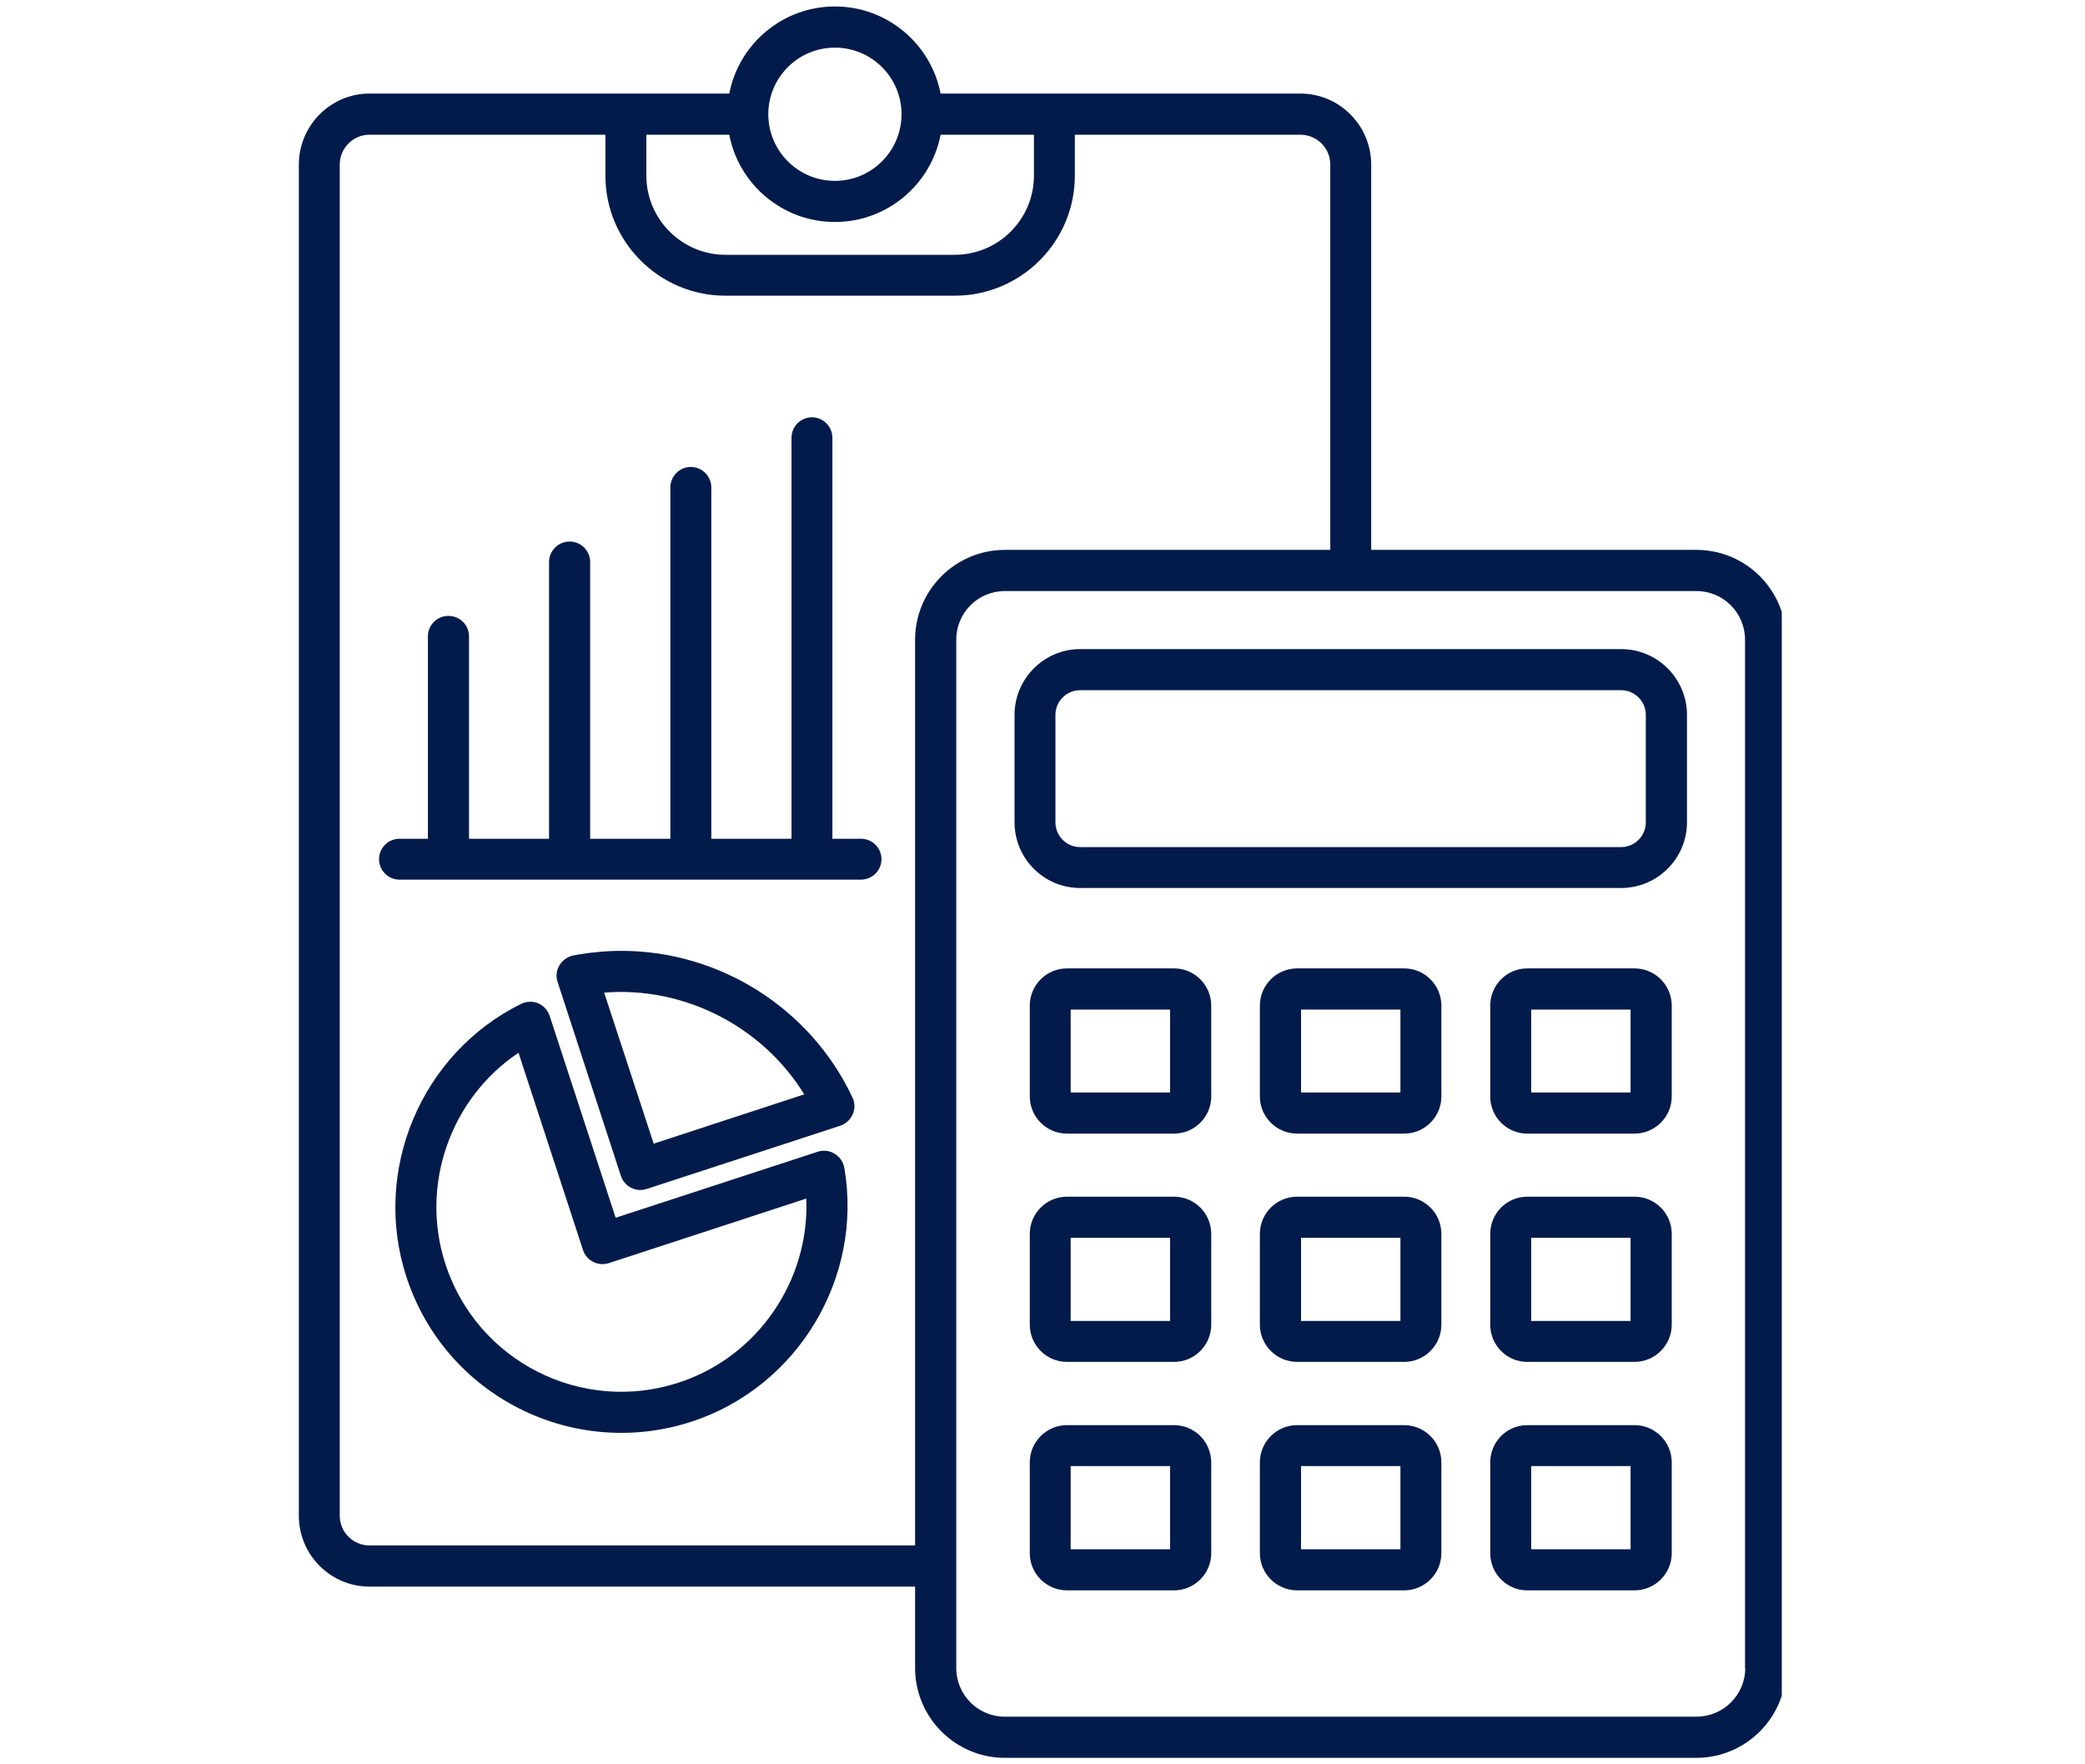
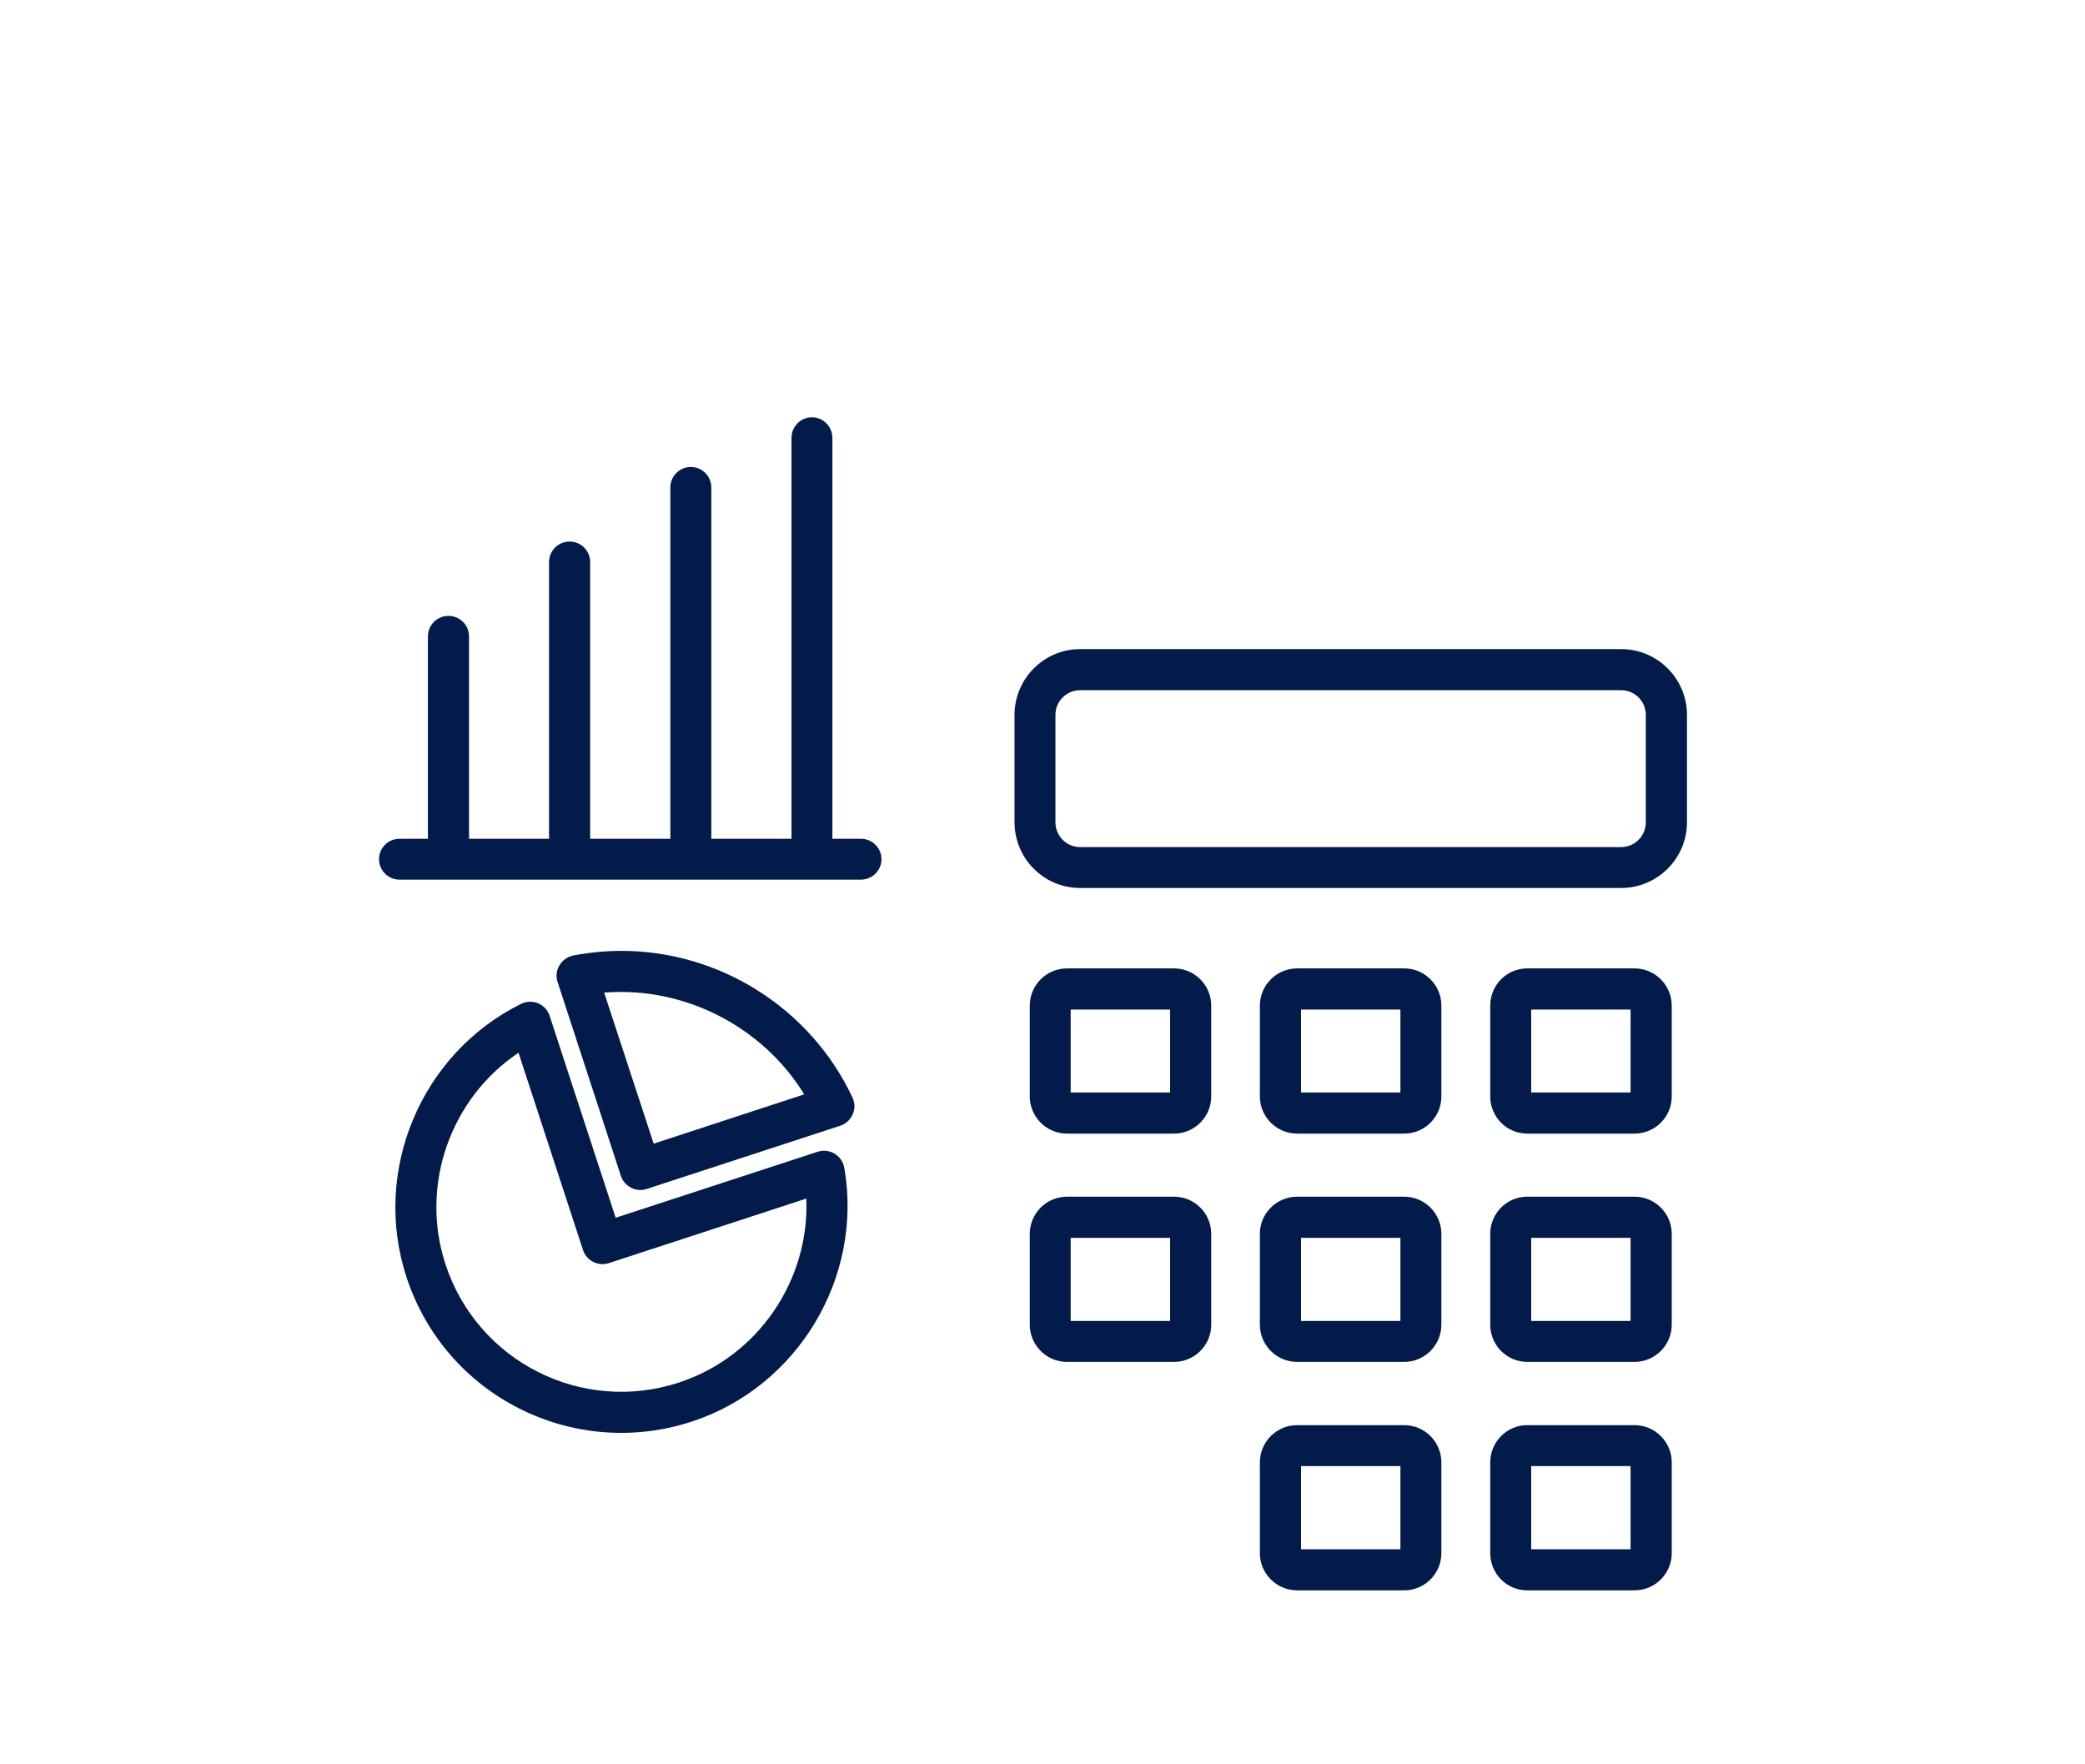
<svg xmlns="http://www.w3.org/2000/svg" width="52" zoomAndPan="magnify" viewBox="0 0 39 33" height="44" preserveAspectRatio="xMidYMid meet" version="1.0">
  <defs>
    <clipPath id="285f4e9eb4">
-       <path d="M 5.578 0 L 33.328 0 L 33.328 33 L 5.578 33 Z M 5.578 0 " clip-rule="nonzero" />
-     </clipPath>
+       </clipPath>
  </defs>
  <path fill="#021b4b" d="M 15.609 21.578 C 15.516 21.52 15.398 21.508 15.293 21.543 L 11.516 22.777 L 10.281 19 C 10.246 18.895 10.168 18.809 10.066 18.766 C 9.965 18.723 9.848 18.727 9.746 18.777 C 7.875 19.703 6.953 21.898 7.602 23.883 C 8.332 26.121 10.73 27.312 12.938 26.59 C 14.922 25.941 16.148 23.898 15.793 21.844 C 15.773 21.73 15.707 21.637 15.609 21.578 Z M 12.699 25.859 C 10.891 26.453 8.93 25.473 8.332 23.645 C 7.848 22.164 8.43 20.539 9.699 19.691 L 10.906 23.383 C 10.973 23.582 11.188 23.691 11.391 23.625 L 15.082 22.418 C 15.145 23.945 14.18 25.375 12.699 25.859 Z M 12.699 25.859 " fill-opacity="1" fill-rule="nonzero" />
  <path fill="#021b4b" d="M 11.625 17.785 C 11.324 17.785 11.02 17.816 10.723 17.871 C 10.613 17.895 10.52 17.961 10.465 18.055 C 10.406 18.148 10.395 18.266 10.43 18.367 L 11.613 21.992 C 11.668 22.156 11.816 22.258 11.98 22.258 C 12.02 22.258 12.059 22.25 12.098 22.238 L 15.719 21.055 C 15.824 21.02 15.906 20.941 15.949 20.844 C 15.996 20.742 15.992 20.625 15.945 20.527 C 15.164 18.863 13.465 17.785 11.625 17.785 Z M 12.227 21.391 L 11.301 18.566 C 12.801 18.445 14.266 19.203 15.043 20.469 Z M 12.227 21.391 " fill-opacity="1" fill-rule="nonzero" />
  <path fill="#021b4b" d="M 16.102 15.688 L 15.57 15.688 L 15.57 8.191 C 15.57 7.977 15.398 7.805 15.188 7.805 C 14.977 7.805 14.805 7.977 14.805 8.191 L 14.805 15.688 L 13.305 15.688 L 13.305 9.117 C 13.305 8.906 13.133 8.734 12.922 8.734 C 12.711 8.734 12.539 8.906 12.539 9.117 L 12.539 15.688 L 11.039 15.688 L 11.039 10.512 C 11.039 10.301 10.867 10.129 10.656 10.129 C 10.441 10.129 10.27 10.301 10.27 10.512 L 10.27 15.688 L 8.773 15.688 L 8.773 11.902 C 8.773 11.691 8.602 11.52 8.387 11.52 C 8.176 11.52 8.004 11.691 8.004 11.902 L 8.004 15.688 L 7.473 15.688 C 7.262 15.688 7.09 15.859 7.09 16.07 C 7.09 16.281 7.262 16.453 7.473 16.453 L 16.102 16.453 C 16.316 16.453 16.488 16.281 16.488 16.07 C 16.488 15.859 16.316 15.688 16.102 15.688 Z M 16.102 15.688 " fill-opacity="1" fill-rule="nonzero" />
  <g clip-path="url(#285f4e9eb4)">
    <path fill="#021b4b" d="M 31.73 10.285 L 25.648 10.285 L 25.648 3.078 C 25.648 2.348 25.055 1.75 24.324 1.75 L 19.727 1.75 C 19.727 1.75 19.723 1.75 19.723 1.75 L 17.594 1.75 C 17.414 0.824 16.598 0.121 15.617 0.121 C 14.637 0.121 13.82 0.824 13.641 1.75 L 6.91 1.75 C 6.184 1.75 5.59 2.348 5.59 3.078 L 5.59 28.352 C 5.59 29.082 6.184 29.676 6.91 29.676 L 17.117 29.676 L 17.117 31.199 C 17.117 32.125 17.871 32.879 18.797 32.879 L 31.73 32.879 C 32.656 32.879 33.41 32.125 33.41 31.199 L 33.41 11.965 C 33.41 11.039 32.66 10.285 31.73 10.285 Z M 12.09 2.52 L 13.641 2.52 C 13.82 3.449 14.637 4.152 15.617 4.152 C 16.598 4.152 17.414 3.449 17.594 2.52 L 19.34 2.52 L 19.34 3.285 C 19.34 4.102 18.676 4.766 17.855 4.766 L 13.57 4.766 C 12.758 4.766 12.09 4.102 12.09 3.285 Z M 15.617 0.891 C 16.305 0.891 16.863 1.449 16.863 2.137 C 16.863 2.824 16.305 3.383 15.617 3.383 C 14.93 3.383 14.371 2.824 14.371 2.137 C 14.371 1.449 14.93 0.891 15.617 0.891 Z M 6.91 28.906 C 6.605 28.906 6.355 28.656 6.355 28.352 L 6.355 3.078 C 6.355 2.77 6.605 2.52 6.91 2.52 L 11.324 2.52 L 11.324 3.285 C 11.324 4.523 12.332 5.531 13.57 5.531 L 17.855 5.531 C 19.098 5.531 20.105 4.523 20.105 3.285 L 20.105 2.52 L 24.324 2.52 C 24.633 2.52 24.883 2.77 24.883 3.078 L 24.883 10.285 L 18.797 10.285 C 17.871 10.285 17.117 11.039 17.117 11.965 L 17.117 28.906 Z M 32.645 31.199 C 32.645 31.703 32.234 32.109 31.73 32.109 L 18.797 32.109 C 18.293 32.109 17.887 31.703 17.887 31.199 L 17.887 29.293 C 17.887 29.293 17.887 29.293 17.887 29.289 C 17.887 29.289 17.887 29.285 17.887 29.285 L 17.887 11.965 C 17.887 11.461 18.293 11.055 18.797 11.055 L 31.73 11.055 C 32.234 11.055 32.641 11.461 32.641 11.965 L 32.641 31.199 Z M 32.645 31.199 " fill-opacity="1" fill-rule="nonzero" />
  </g>
  <path fill="#021b4b" d="M 30.324 12.141 L 20.203 12.141 C 19.527 12.141 18.977 12.695 18.977 13.371 L 18.977 15.379 C 18.977 16.059 19.527 16.609 20.203 16.609 L 30.324 16.609 C 31 16.609 31.555 16.059 31.555 15.379 L 31.555 13.371 C 31.555 12.695 31.004 12.141 30.324 12.141 Z M 30.785 15.379 C 30.785 15.637 30.578 15.844 30.324 15.844 L 20.203 15.844 C 19.949 15.844 19.742 15.637 19.742 15.379 L 19.742 13.371 C 19.742 13.117 19.949 12.91 20.203 12.91 L 30.324 12.91 C 30.578 12.91 30.785 13.117 30.785 13.371 Z M 30.785 15.379 " fill-opacity="1" fill-rule="nonzero" />
  <path fill="#021b4b" d="M 21.961 18.113 L 19.957 18.113 C 19.574 18.113 19.262 18.426 19.262 18.809 L 19.262 20.508 C 19.262 20.891 19.574 21.203 19.957 21.203 L 21.961 21.203 C 22.344 21.203 22.656 20.891 22.656 20.508 L 22.656 18.809 C 22.656 18.426 22.344 18.113 21.961 18.113 Z M 21.887 20.434 L 20.027 20.434 L 20.027 18.883 L 21.887 18.883 Z M 21.887 20.434 " fill-opacity="1" fill-rule="nonzero" />
  <path fill="#021b4b" d="M 26.266 18.113 L 24.262 18.113 C 23.879 18.113 23.566 18.426 23.566 18.809 L 23.566 20.508 C 23.566 20.891 23.879 21.203 24.262 21.203 L 26.266 21.203 C 26.648 21.203 26.961 20.891 26.961 20.508 L 26.961 18.809 C 26.961 18.426 26.648 18.113 26.266 18.113 Z M 26.195 20.434 L 24.336 20.434 L 24.336 18.883 L 26.195 18.883 Z M 26.195 20.434 " fill-opacity="1" fill-rule="nonzero" />
  <path fill="#021b4b" d="M 30.574 18.113 L 28.566 18.113 C 28.184 18.113 27.875 18.426 27.875 18.809 L 27.875 20.508 C 27.875 20.891 28.184 21.203 28.566 21.203 L 30.574 21.203 C 30.957 21.203 31.27 20.891 31.27 20.508 L 31.27 18.809 C 31.27 18.426 30.957 18.113 30.574 18.113 Z M 30.5 20.434 L 28.641 20.434 L 28.641 18.883 L 30.5 18.883 Z M 30.5 20.434 " fill-opacity="1" fill-rule="nonzero" />
  <path fill="#021b4b" d="M 21.961 22.383 L 19.957 22.383 C 19.574 22.383 19.262 22.695 19.262 23.078 L 19.262 24.777 C 19.262 25.16 19.574 25.473 19.957 25.473 L 21.961 25.473 C 22.344 25.473 22.656 25.16 22.656 24.777 L 22.656 23.078 C 22.656 22.695 22.344 22.383 21.961 22.383 Z M 21.887 24.707 L 20.027 24.707 L 20.027 23.152 L 21.887 23.152 Z M 21.887 24.707 " fill-opacity="1" fill-rule="nonzero" />
  <path fill="#021b4b" d="M 26.266 22.383 L 24.262 22.383 C 23.879 22.383 23.566 22.695 23.566 23.078 L 23.566 24.777 C 23.566 25.16 23.879 25.473 24.262 25.473 L 26.266 25.473 C 26.648 25.473 26.961 25.16 26.961 24.777 L 26.961 23.078 C 26.961 22.695 26.648 22.383 26.266 22.383 Z M 26.195 24.707 L 24.336 24.707 L 24.336 23.152 L 26.195 23.152 Z M 26.195 24.707 " fill-opacity="1" fill-rule="nonzero" />
  <path fill="#021b4b" d="M 30.574 22.383 L 28.566 22.383 C 28.184 22.383 27.875 22.695 27.875 23.078 L 27.875 24.777 C 27.875 25.16 28.184 25.473 28.566 25.473 L 30.574 25.473 C 30.957 25.473 31.27 25.16 31.27 24.777 L 31.27 23.078 C 31.27 22.695 30.957 22.383 30.574 22.383 Z M 30.5 24.707 L 28.641 24.707 L 28.641 23.152 L 30.5 23.152 Z M 30.5 24.707 " fill-opacity="1" fill-rule="nonzero" />
-   <path fill="#021b4b" d="M 21.961 26.656 L 19.957 26.656 C 19.574 26.656 19.262 26.969 19.262 27.352 L 19.262 29.051 C 19.262 29.434 19.574 29.746 19.957 29.746 L 21.961 29.746 C 22.344 29.746 22.656 29.434 22.656 29.051 L 22.656 27.352 C 22.656 26.969 22.344 26.656 21.961 26.656 Z M 21.887 28.977 L 20.027 28.977 L 20.027 27.422 L 21.887 27.422 Z M 21.887 28.977 " fill-opacity="1" fill-rule="nonzero" />
  <path fill="#021b4b" d="M 26.266 26.656 L 24.262 26.656 C 23.879 26.656 23.566 26.969 23.566 27.352 L 23.566 29.051 C 23.566 29.434 23.879 29.746 24.262 29.746 L 26.266 29.746 C 26.648 29.746 26.961 29.434 26.961 29.051 L 26.961 27.352 C 26.961 26.969 26.648 26.656 26.266 26.656 Z M 26.195 28.977 L 24.336 28.977 L 24.336 27.422 L 26.195 27.422 Z M 26.195 28.977 " fill-opacity="1" fill-rule="nonzero" />
  <path fill="#021b4b" d="M 30.574 26.656 L 28.566 26.656 C 28.184 26.656 27.875 26.969 27.875 27.352 L 27.875 29.051 C 27.875 29.434 28.184 29.746 28.566 29.746 L 30.574 29.746 C 30.957 29.746 31.27 29.434 31.27 29.051 L 31.27 27.352 C 31.27 26.969 30.957 26.656 30.574 26.656 Z M 30.5 28.977 L 28.641 28.977 L 28.641 27.422 L 30.5 27.422 Z M 30.5 28.977 " fill-opacity="1" fill-rule="nonzero" />
</svg>